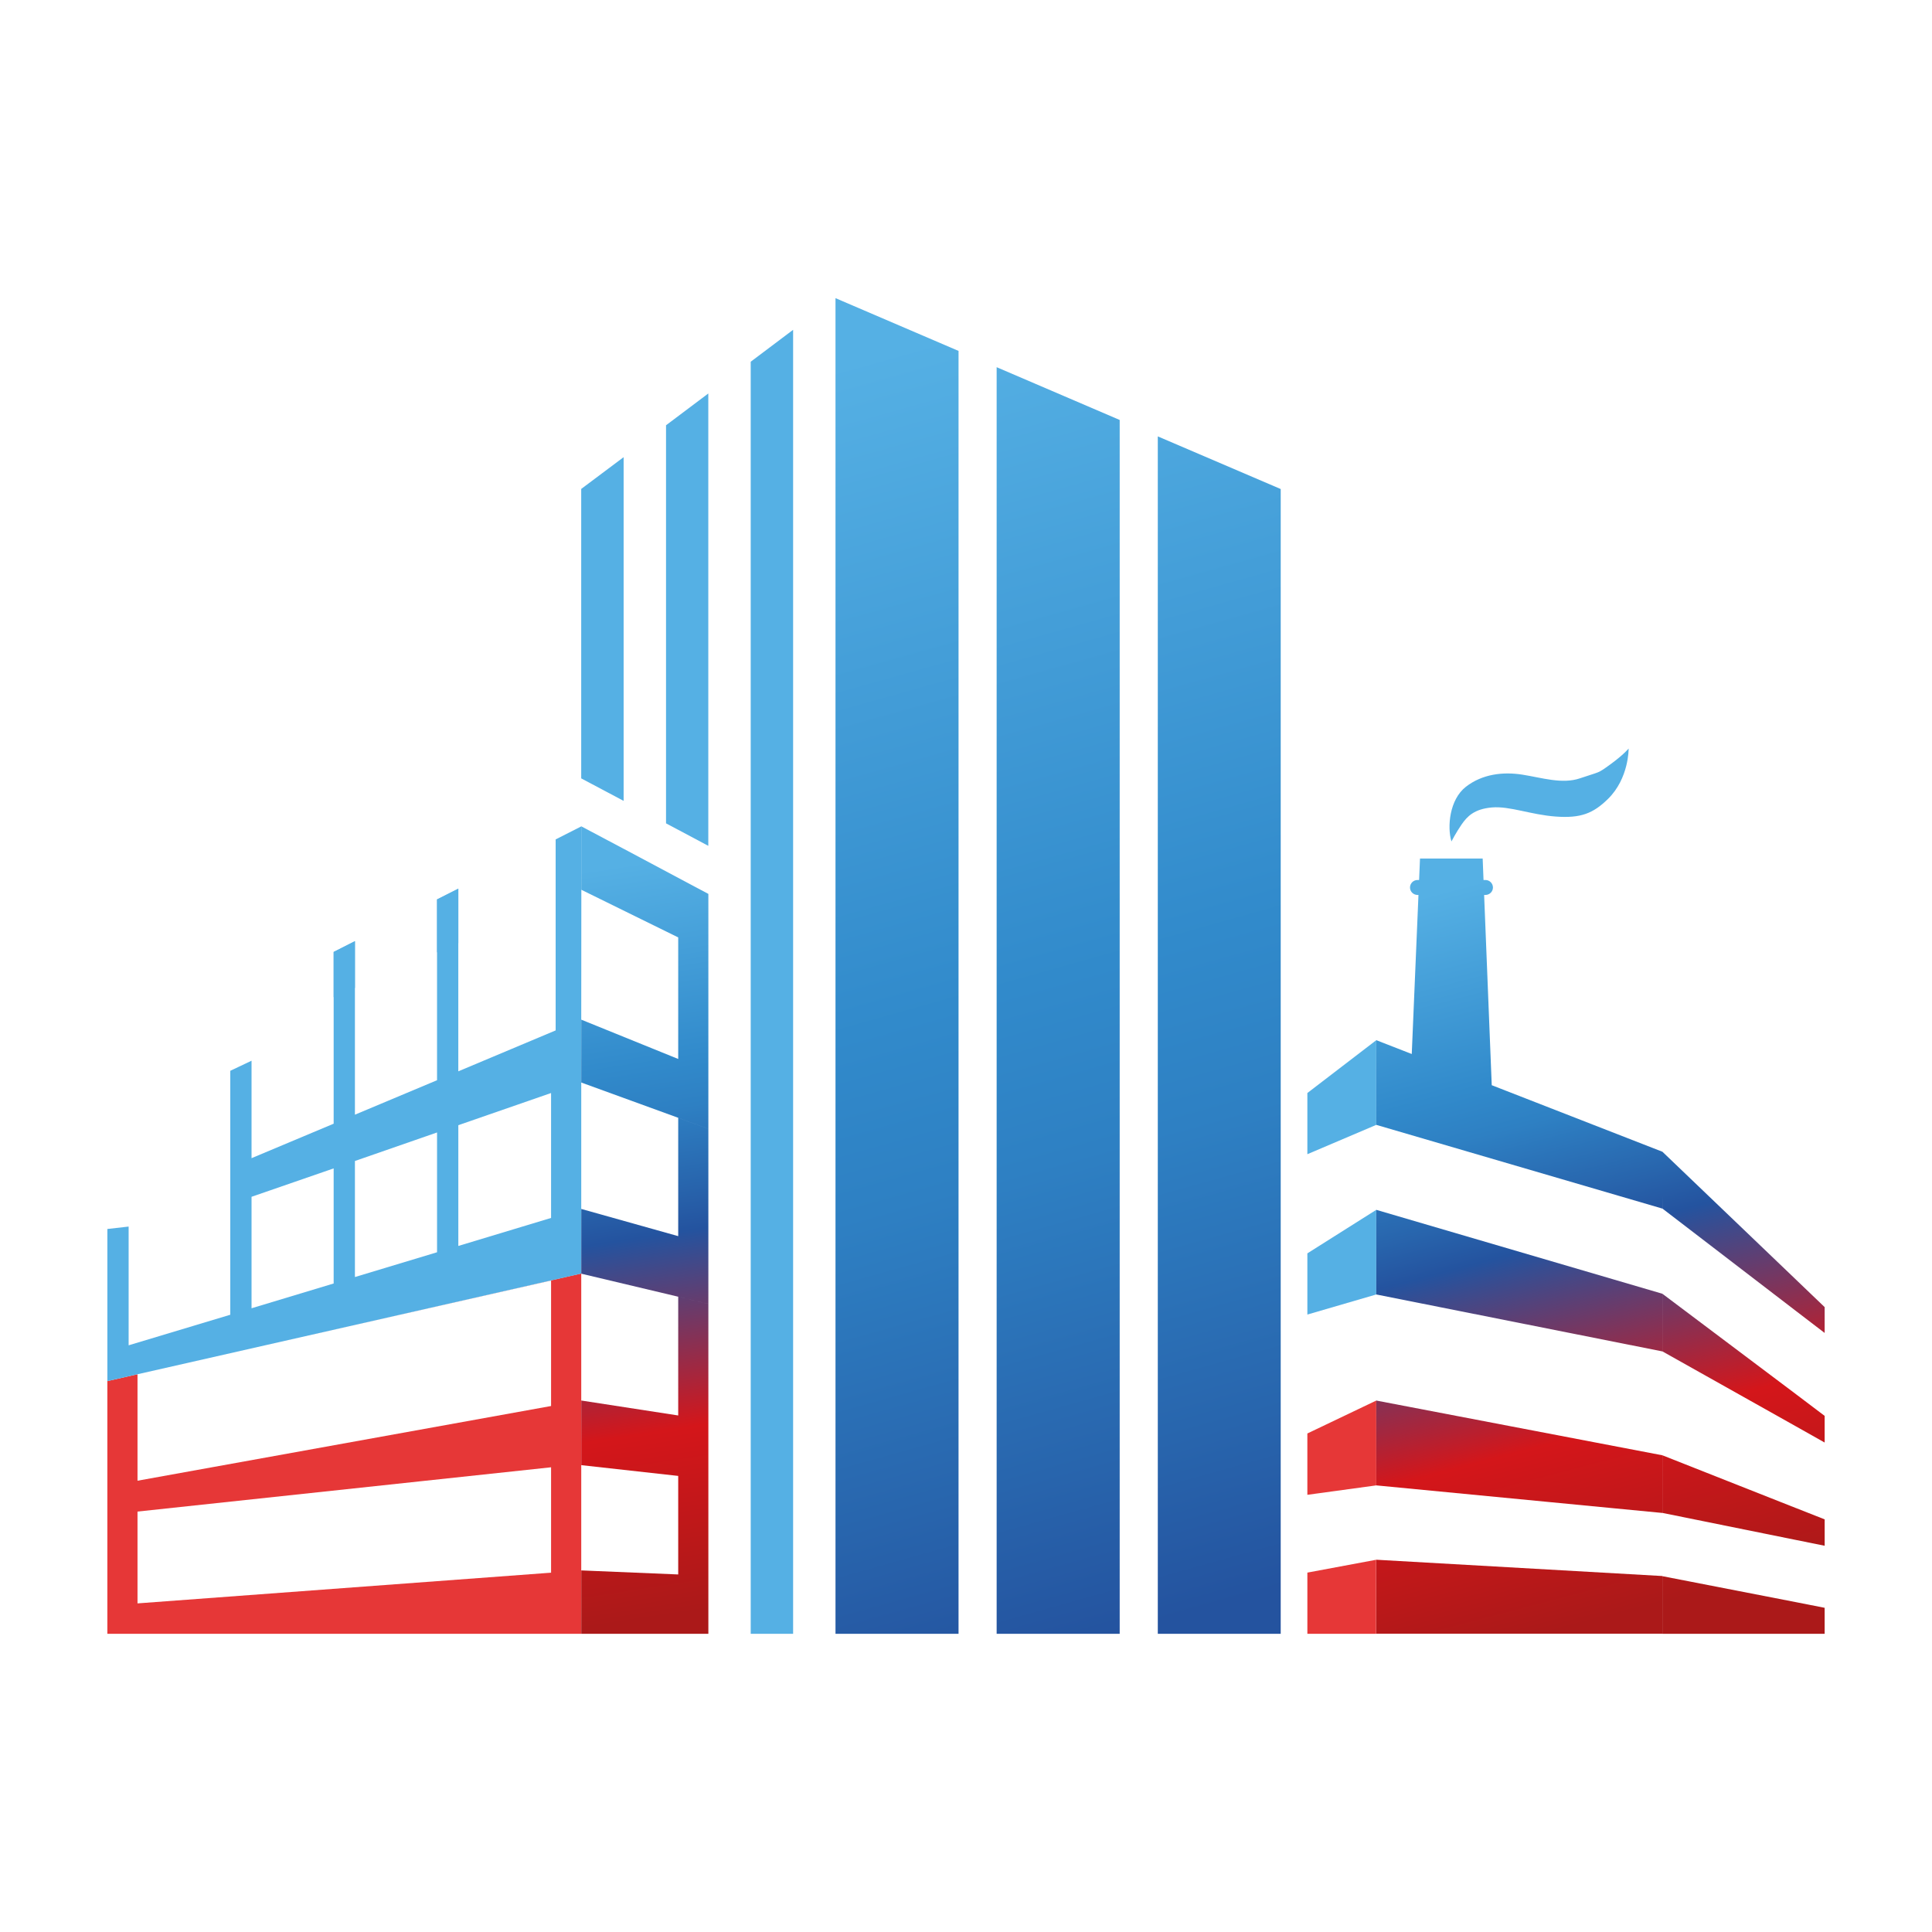
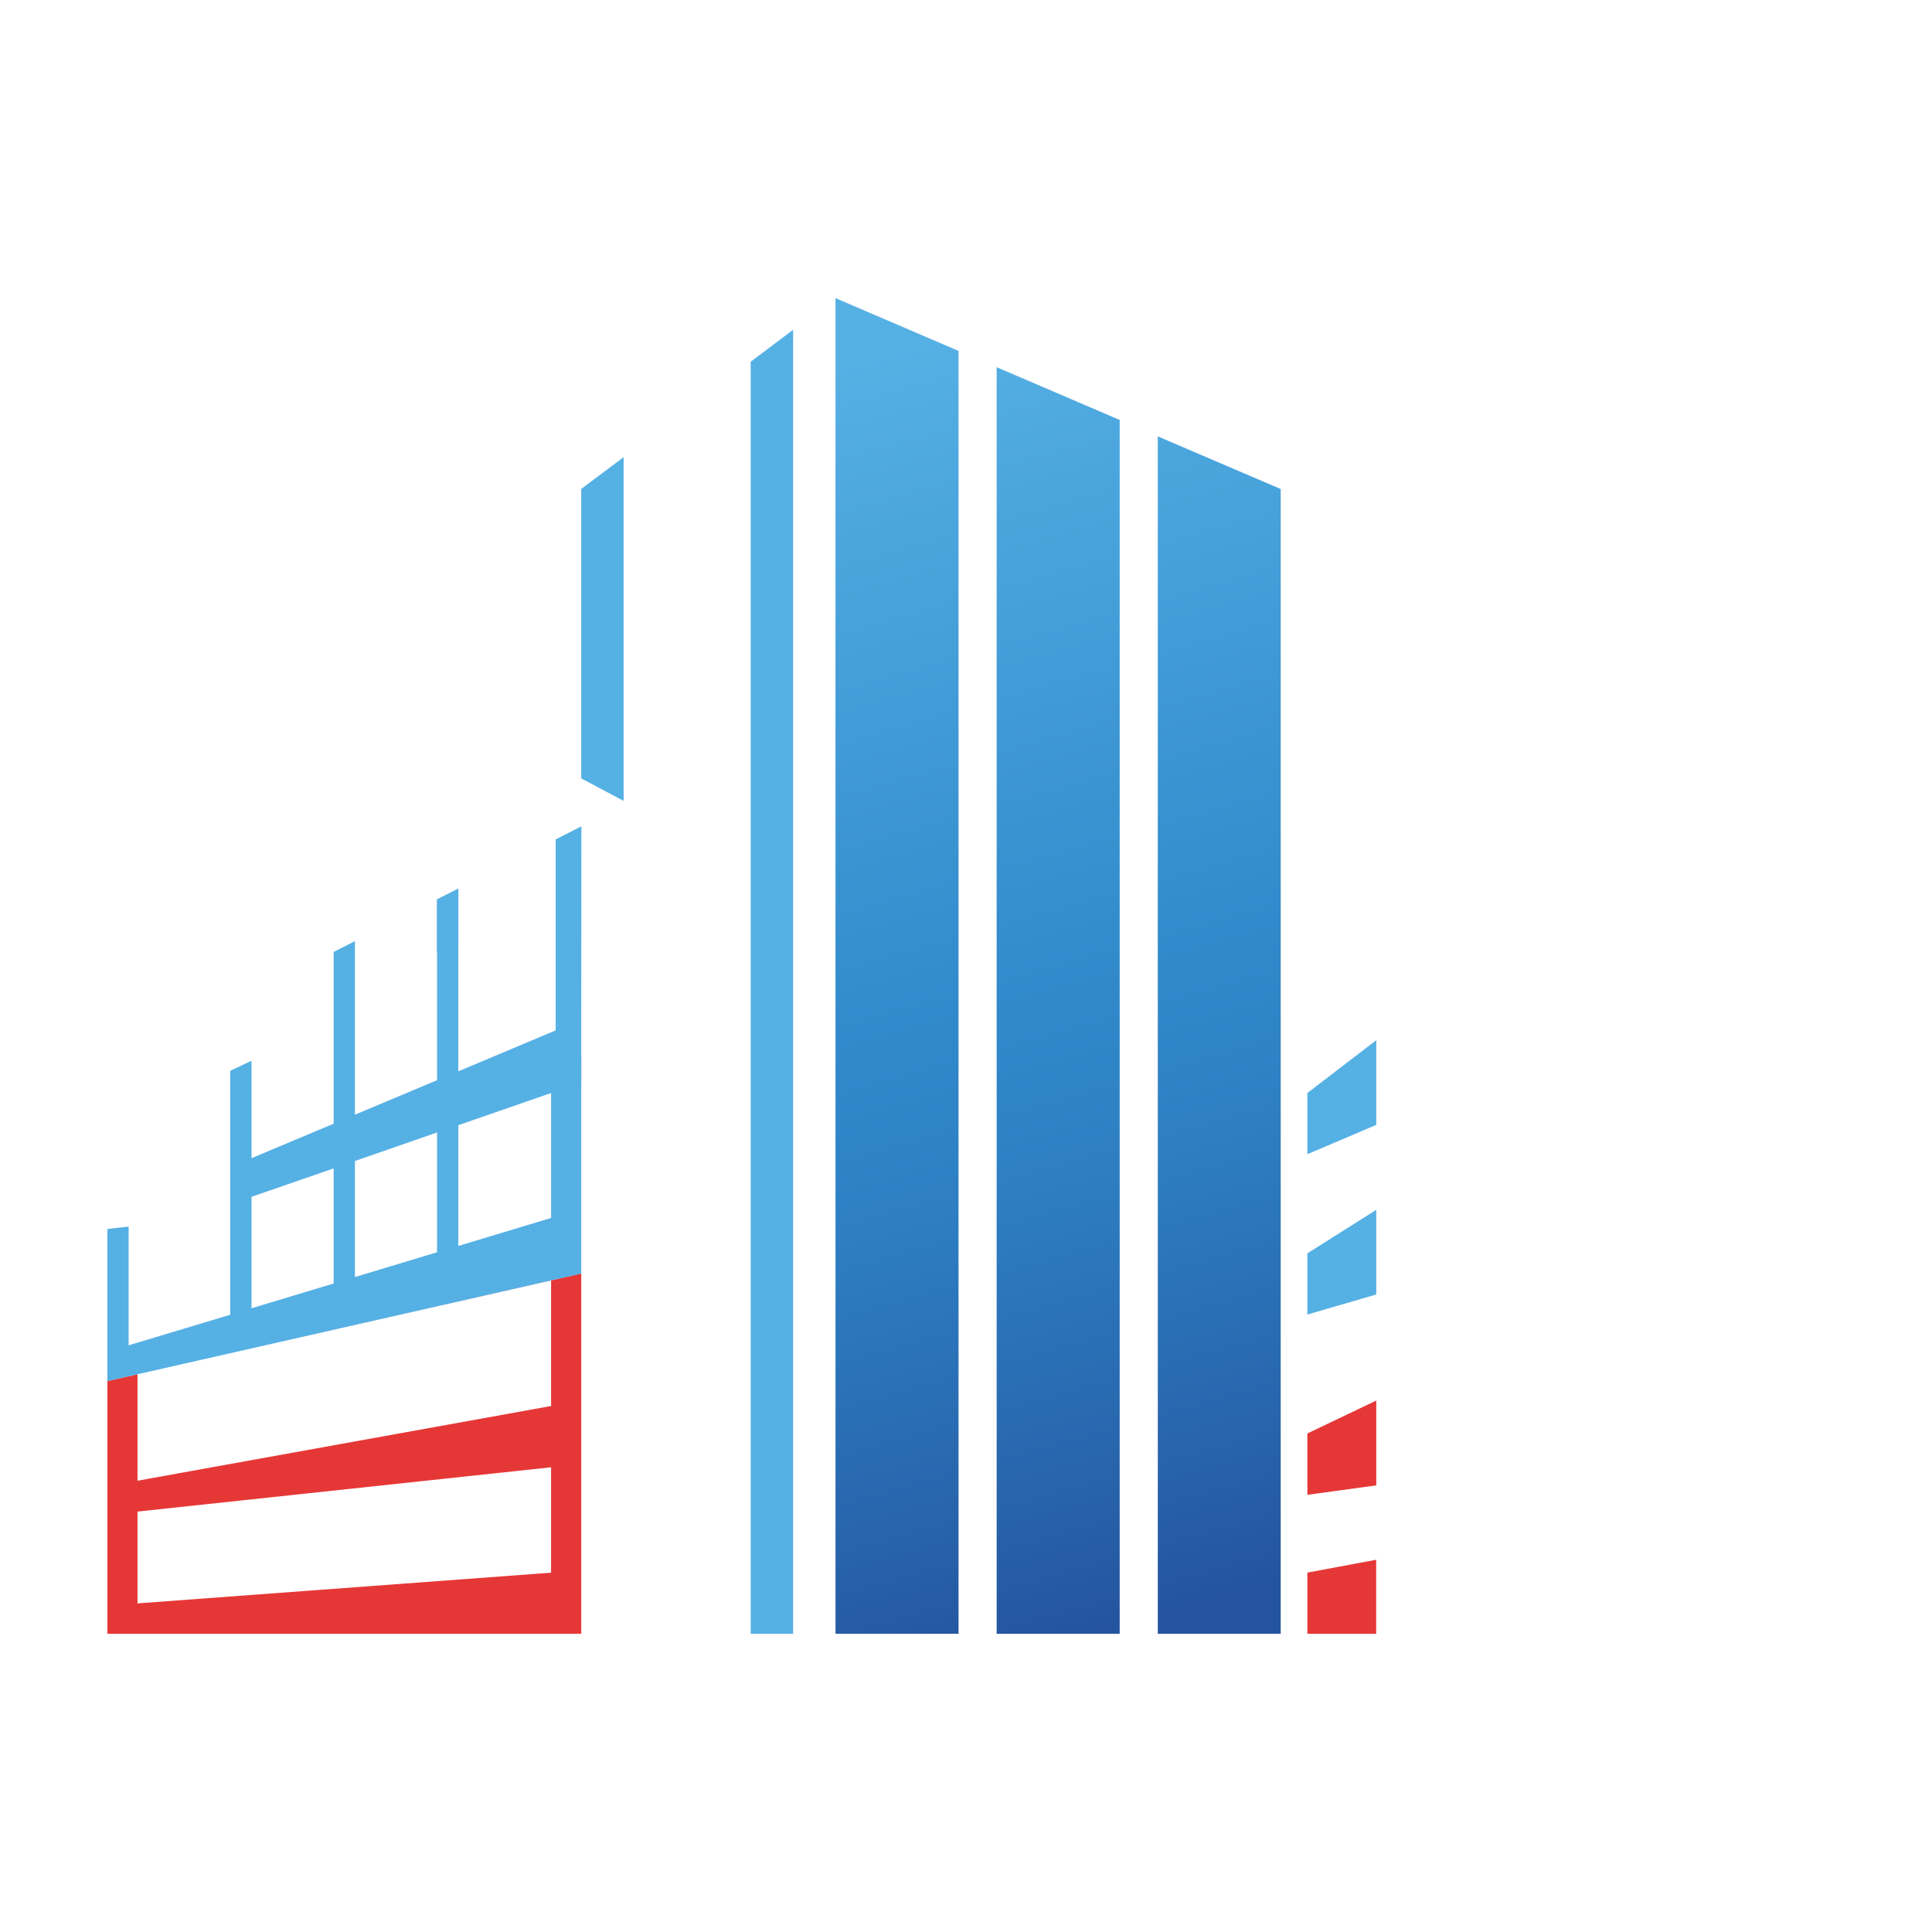
<svg xmlns="http://www.w3.org/2000/svg" xmlns:xlink="http://www.w3.org/1999/xlink" id="_Слой_1" data-name="Слой_1" version="1.1" viewBox="0 0 127.561 127.559">
  <defs>
    <style> .st0 { fill: #2657a2; } .st1 { fill: url(#_Безымянный_градиент_129); } .st2 { fill: #55b0e4; } .st3 { fill: url(#_Безымянный_градиент_1291); } .st4 { fill: #e63737; } .st5 { fill: url(#_Безымянный_градиент_97); } </style>
    <linearGradient id="_Безымянный_градиент_97" data-name="Безымянный градиент 97" x1="56.836" y1="23.664" x2="79.978" y2="106.128" gradientUnits="userSpaceOnUse">
      <stop offset="0" stop-color="#55b0e4" />
      <stop offset=".5" stop-color="#318acb" />
      <stop offset=".636" stop-color="#2e80c3" />
      <stop offset=".867" stop-color="#2865ad" />
      <stop offset="1" stop-color="#24539f" />
    </linearGradient>
    <linearGradient id="_Безымянный_градиент_129" data-name="Безымянный градиент 129" x1="95.567" y1="58.746" x2="108.089" y2="106.254" gradientUnits="userSpaceOnUse">
      <stop offset="0" stop-color="#55b0e4" />
      <stop offset=".268" stop-color="#318acb" />
      <stop offset=".331" stop-color="#2e80c3" />
      <stop offset=".436" stop-color="#2865ad" />
      <stop offset=".496" stop-color="#24539f" />
      <stop offset=".755" stop-color="#d4161a" />
      <stop offset="1" stop-color="#ab1919" />
    </linearGradient>
    <linearGradient id="_Безымянный_градиент_1291" data-name="Безымянный градиент 129" x1="38.565" y1="57.497" x2="46.114" y2="106.365" xlink:href="#_Безымянный_градиент_129" />
  </defs>
  <polygon class="st2" points="41.175 30.185 41.175 52.878 38.375 51.393 38.375 32.282 41.175 30.185" />
  <polygon class="st2" points="49.566 23.883 49.566 107.872 52.366 107.872 52.366 21.776 49.566 23.883" />
-   <polygon class="st2" points="43.975 28.078 43.975 54.362 46.766 55.846 46.766 25.98 43.975 28.078" />
  <path class="st0" d="M38.377,71.476" />
  <line class="st0" x1="38.377" y1="103.677" x2="38.377" y2="103.686" />
  <polygon class="st4" points="90.862 102.984 90.862 107.872 86.32 107.872 86.32 103.832 90.862 102.984" />
  <polygon class="st2" points="86.319 72.167 86.319 76.207 90.869 74.27 90.869 68.679 86.319 72.167" />
  <polygon class="st2" points="86.319 82.754 86.319 86.794 90.869 85.468 90.869 79.88 86.319 82.754" />
  <polygon class="st4" points="86.319 94.646 86.319 98.695 90.869 98.073 90.869 92.472 86.319 94.646" />
  <path class="st4" d="M36.385,84.539v8.293l-27.306,4.933v-7.031l-1.991.453v16.684h31.289v-23.786l-1.991.453ZM36.385,103.837l-27.306,2.027v-6.062l27.306-2.924v6.96Z" />
  <polygon class="st4" points="38.376 69.89 38.376 71.473 36.385 72.166 36.385 70.504 38.376 69.89" />
  <path class="st5" d="M63.288,23.169v84.703h-8.124V19.685l8.124,3.484ZM65.804,24.244v83.627h8.124V27.728l-8.124-3.484ZM76.444,28.813v79.059h8.115V32.288l-8.115-3.475Z" />
-   <path class="st1" d="M98.508,72.044l-.614-15.359h-4.138l-.601,14.254,5.353,1.105ZM98.074,58.102h-4.48c-.276,0-.498.222-.498.498,0,.267.222.489.498.489h4.48c.276,0,.498-.222.498-.489,0-.276-.222-.498-.498-.498ZM120.473,106.157v1.715h-10.711v-3.804l8.818,1.715,1.893.373ZM109.758,85.394,109.776,76.052l-.018-.009-18.889-7.365v5.591l18.889,5.528.018-3.745ZM90.87,79.88v5.588l18.889,3.759v-3.807l-18.889-5.54ZM90.87,98.073l18.889,1.82-0-3.807-18.889-3.614v5.601ZM109.758,107.865v-3.807l-18.889-1.076v4.883h18.889ZM118.58,99.571l-1.013-.4-7.804-3.084v3.804l8.818,1.786,1.893.382v-1.742l-1.893-.747ZM118.58,84.488l-8.8-8.426-.018-.018v3.751l8.818,6.764,1.893,1.449v-1.706l-1.893-1.813ZM118.58,92.052l-8.818-6.63v3.804l8.818,4.951,1.893,1.067v-1.76l-1.893-1.431ZM96.504,54.435c.361-.521.822-1.022,2.004-1.123,1.174-.1,2.567.481,4.211.601,1.644.12,2.466-.2,3.449-1.163,1.392-1.364,1.363-3.328,1.363-3.328,0,0-.321.401-1.203,1.043s-.659.462-2.005.922c-1.178.403-2.526-.04-3.809-.241s-2.647-.04-3.729.802-1.243,2.646-.953,3.609c0,0,.312-.601.672-1.123Z" />
  <path class="st0" d="M38.377,67.325" />
  <polygon class="st4" points="38.377 84.088 38.377 84.097 17.924 88.728 38.377 84.088" />
-   <polygon class="st2" points="23.435 62.142 23.435 65.227 22.031 65.84 22.031 62.854 23.435 62.142" />
  <polygon class="st2" points="30.262 58.676 30.262 62.267 28.857 62.88 28.857 59.387 30.262 58.676" />
  <path class="st2" d="M36.687,55.42v12.613l-6.427,2.702v-12.062l-1.404.711v11.938l-5.422,2.276v-11.458l-1.404.711v11.342l-5.422,2.276v-6.435l-1.404.667v16.106l-6.711,2.018v-7.84l-1.404.16v10.044l1.991-.453,27.306-6.195,1.991-.453v-16.764l.009-12.764-1.697.862ZM22.03,84.743l-5.422,1.636v-7.36l5.422-1.875v7.6ZM28.856,82.681l-5.422,1.636v-7.662l5.422-1.884v7.911ZM36.385,80.415l-6.124,1.849v-7.973l6.124-2.124v8.249Z" />
-   <path class="st4" d="M8.982,99.82" />
  <path class="st0" d="M38.377,96.665" />
-   <path class="st3" d="M46.77,59.022v3.849l-1.991-.978-6.4-3.147v-4.187l2.8,1.484,5.591,2.978ZM44.779,69.919l-6.401-2.596v4.151l6.401,2.329,1.991.729v-3.804l-1.991-.809ZM44.779,81.617l-6.4-1.796v4.275l6.4,1.52,1.991.471v-3.911l-1.991-.56ZM44.779,93.457l-6.4-.987v4.267l6.4.711,1.991.222v-3.911l-1.991-.302ZM44.779,103.954l-6.4-.267v4.187h8.391v-3.84l-1.991-.08ZM44.779,61.893v8.027l1.991.809v-7.858l-1.991-.978ZM44.779,81.617l1.991.56v-7.644l-1.991-.729v7.813ZM44.779,93.457l1.991.302v-7.671l-1.991-.471v7.84ZM44.779,103.954l1.991.08v-6.364l-1.991-.222v6.507Z" />
</svg>